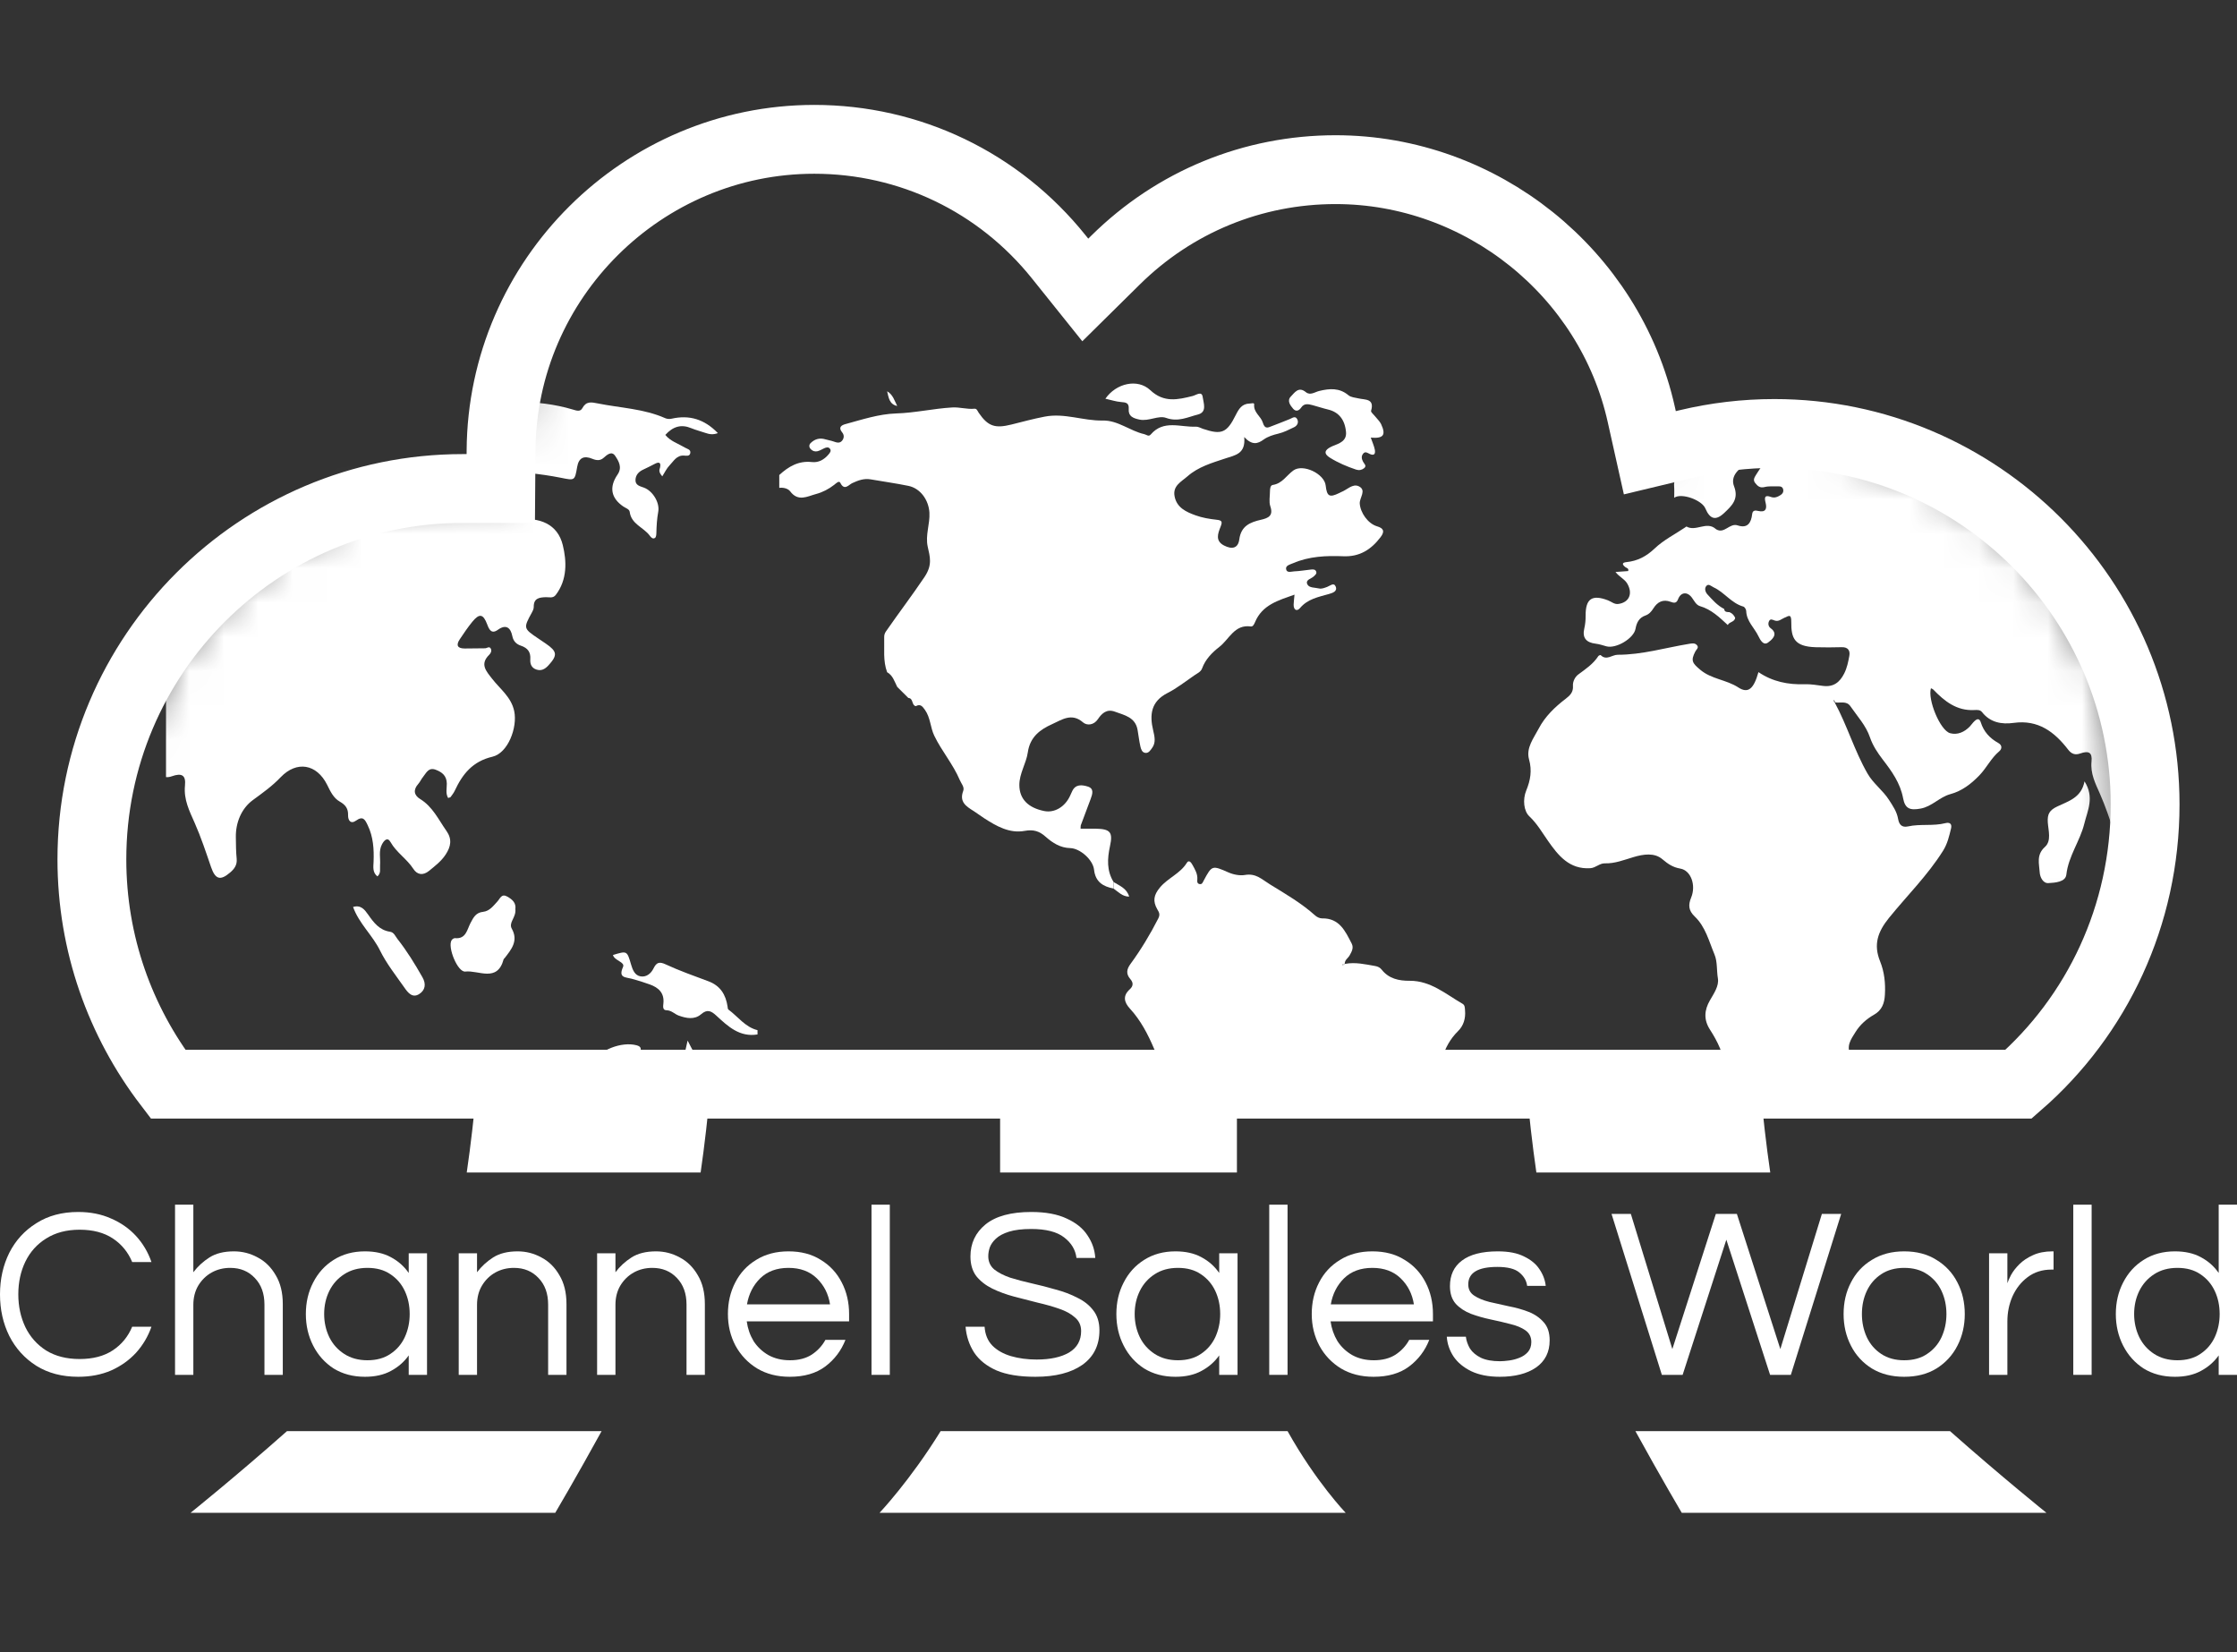
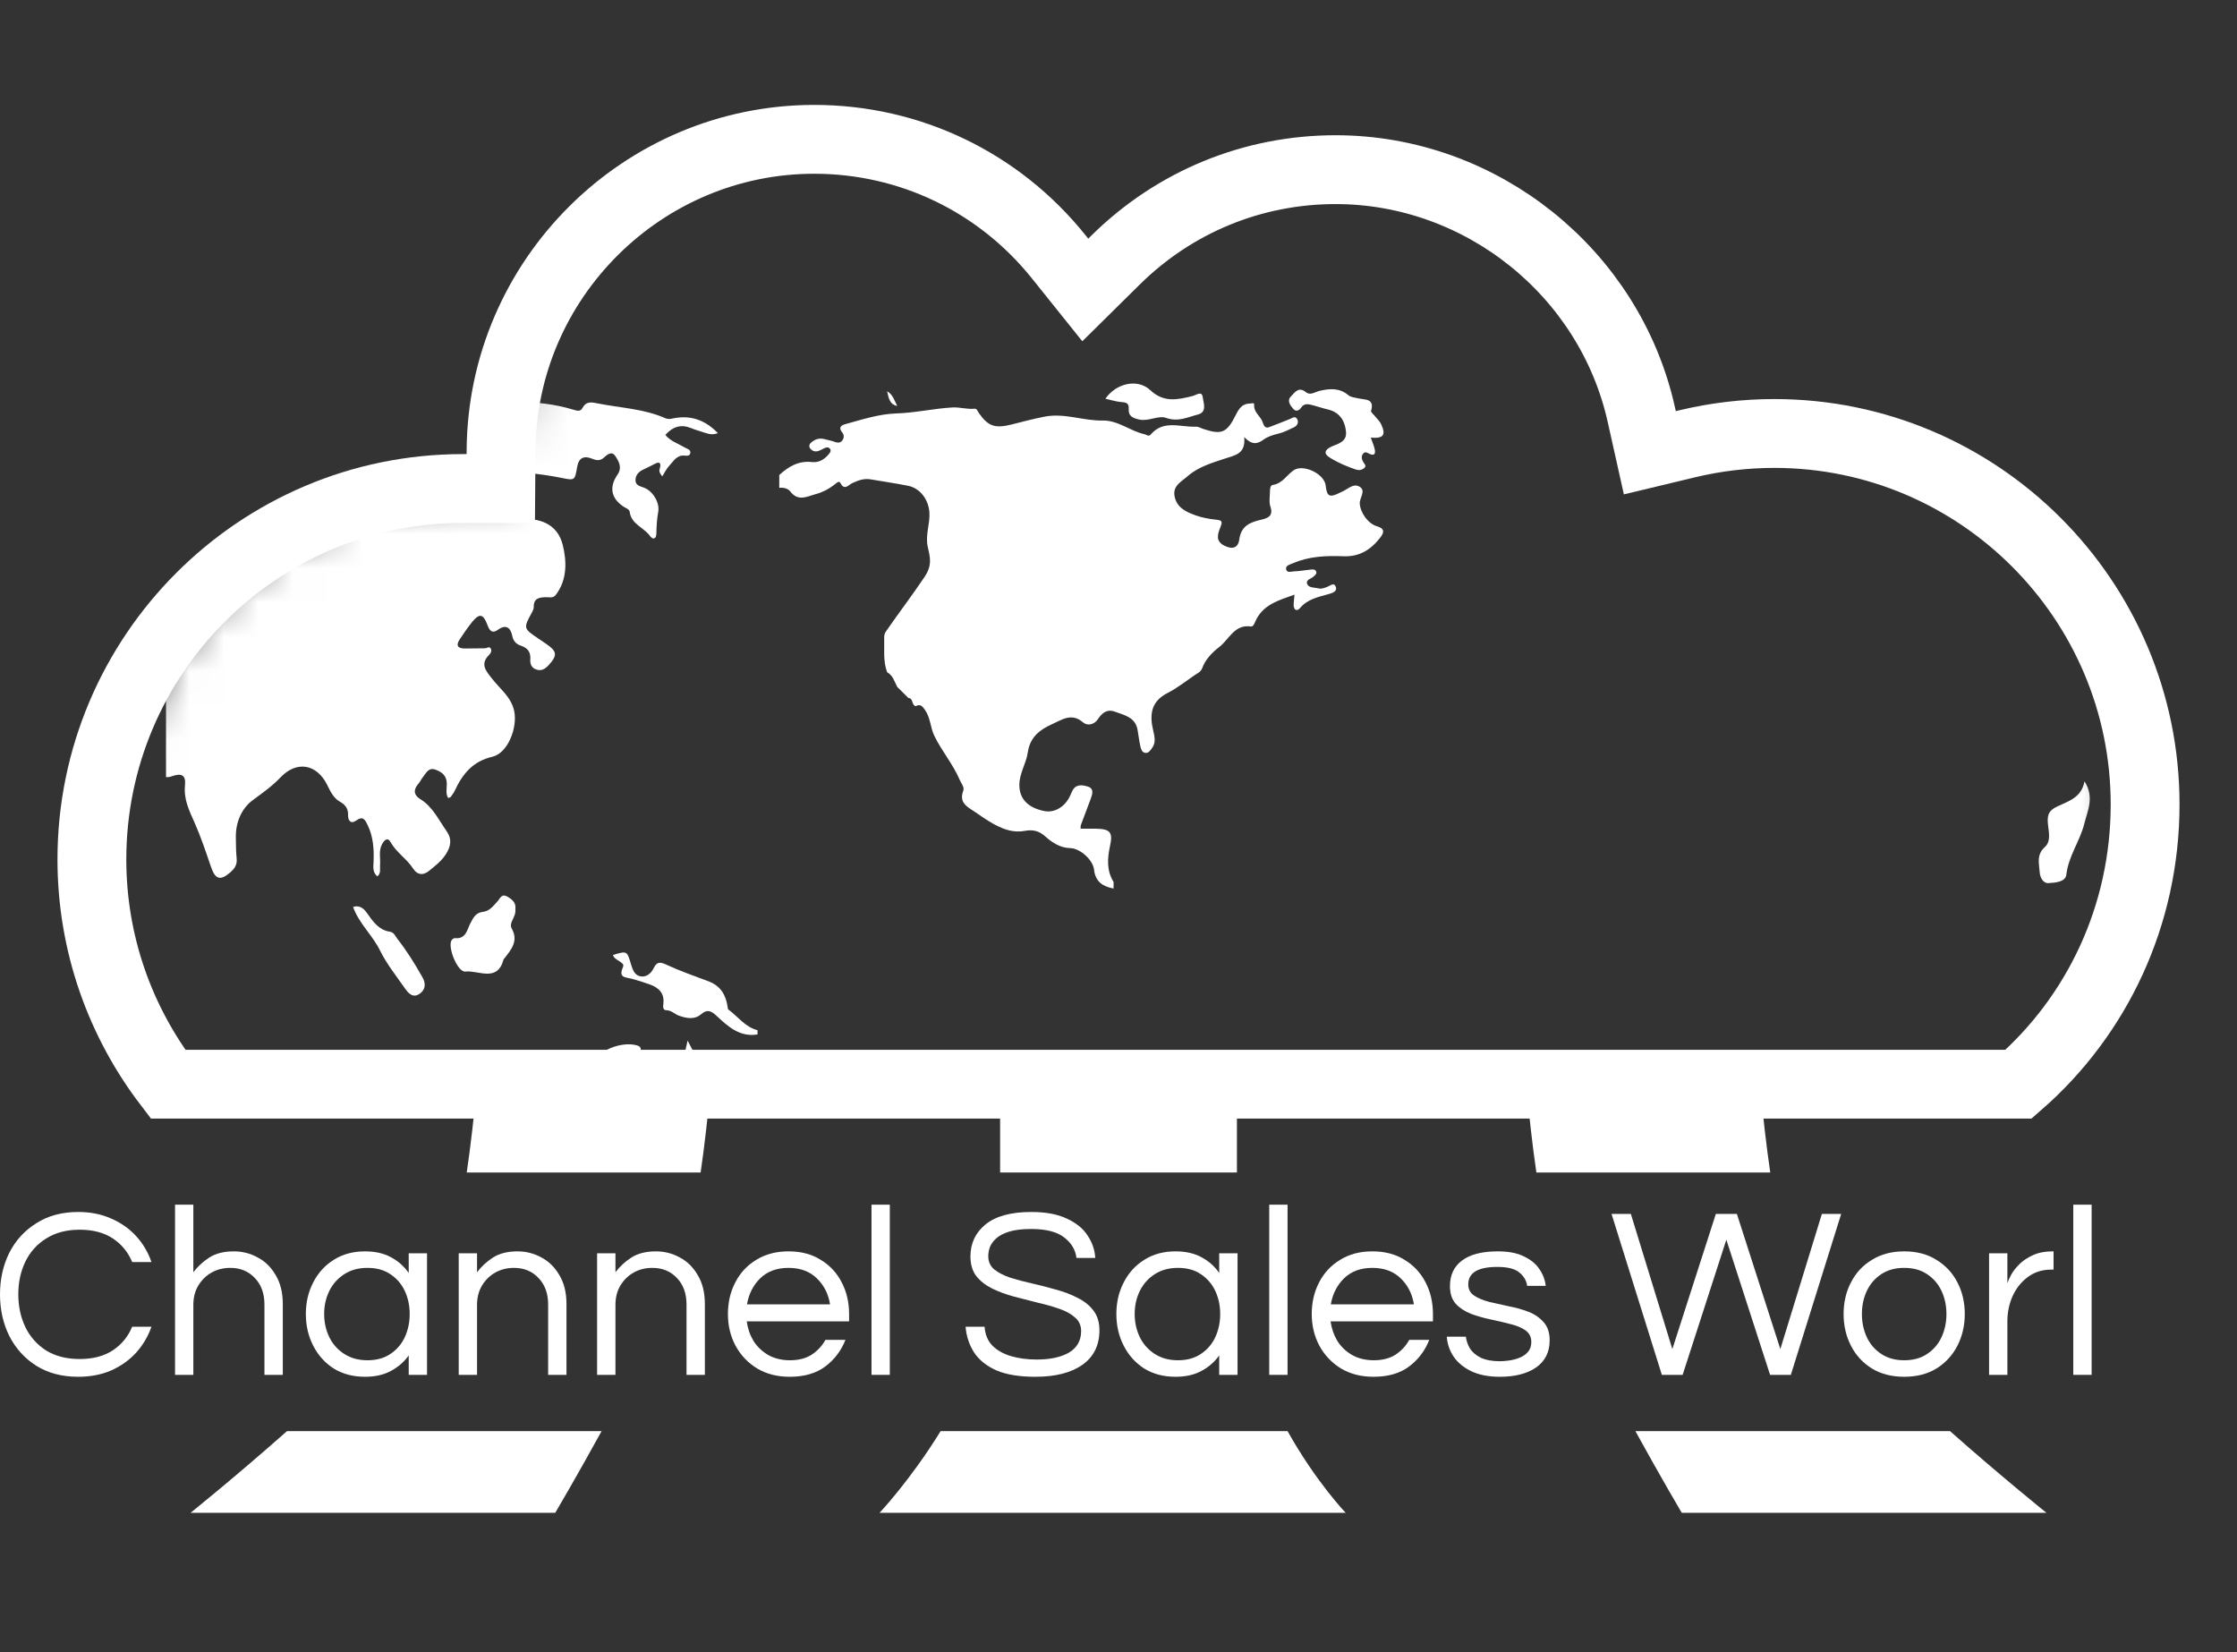
<svg xmlns="http://www.w3.org/2000/svg" width="65" height="48" viewBox="0 0 65 48" fill="none">
  <rect x="0" y="0" width="65" height="48" fill="#333333" stroke="none" />
  <g clip-path="url(#clip0_815_860)">
    <path d="M2.272 40C1.803 40 1.399 39.894 1.058 39.682C0.717 39.466 0.454 39.176 0.27 38.814C0.09 38.451 0 38.048 0 37.606C0 37.163 0.09 36.761 0.27 36.398C0.454 36.036 0.717 35.749 1.058 35.537C1.399 35.32 1.803 35.212 2.272 35.212C2.627 35.212 2.946 35.275 3.23 35.403C3.514 35.525 3.755 35.694 3.954 35.911C4.153 36.128 4.302 36.38 4.401 36.667H3.841C3.722 36.38 3.535 36.151 3.28 35.982C3.024 35.812 2.702 35.727 2.314 35.727C1.936 35.727 1.611 35.812 1.342 35.982C1.077 36.146 0.876 36.37 0.738 36.653C0.601 36.935 0.532 37.253 0.532 37.606C0.532 37.954 0.601 38.272 0.738 38.559C0.876 38.842 1.077 39.068 1.342 39.237C1.611 39.402 1.936 39.484 2.314 39.484C2.702 39.484 3.024 39.4 3.28 39.23C3.535 39.061 3.722 38.832 3.841 38.545H4.401C4.302 38.828 4.153 39.08 3.954 39.301C3.755 39.517 3.514 39.689 3.23 39.816C2.946 39.939 2.627 40 2.272 40Z" fill="white" />
    <path d="M5.086 39.944V35H5.618V36.963C5.746 36.794 5.902 36.65 6.087 36.532C6.272 36.415 6.508 36.356 6.797 36.356C7.043 36.356 7.273 36.415 7.486 36.532C7.703 36.645 7.878 36.817 8.011 37.048C8.148 37.274 8.217 37.554 8.217 37.888V39.944H7.684V37.903C7.684 37.582 7.592 37.326 7.407 37.133C7.223 36.935 6.984 36.836 6.69 36.836C6.492 36.836 6.312 36.881 6.151 36.97C5.99 37.06 5.86 37.187 5.76 37.352C5.666 37.512 5.618 37.698 5.618 37.91V39.944H5.086Z" fill="white" />
    <path d="M10.605 40C10.259 40 9.957 39.92 9.696 39.76C9.441 39.595 9.242 39.374 9.1 39.096C8.958 38.818 8.887 38.512 8.887 38.178C8.887 37.839 8.958 37.533 9.1 37.26C9.242 36.982 9.441 36.763 9.696 36.603C9.957 36.438 10.259 36.356 10.605 36.356C10.898 36.356 11.149 36.412 11.357 36.525C11.57 36.638 11.743 36.791 11.876 36.984V36.412H12.408V39.944H11.876V39.379C11.743 39.567 11.57 39.718 11.357 39.831C11.149 39.944 10.898 40 10.605 40ZM10.676 39.52C10.941 39.52 11.163 39.459 11.343 39.336C11.528 39.214 11.668 39.051 11.762 38.849C11.857 38.642 11.904 38.418 11.904 38.178C11.904 37.933 11.857 37.709 11.762 37.507C11.668 37.305 11.528 37.142 11.343 37.02C11.163 36.897 10.941 36.836 10.676 36.836C10.416 36.836 10.191 36.897 10.002 37.02C9.812 37.142 9.668 37.305 9.568 37.507C9.469 37.709 9.419 37.933 9.419 38.178C9.419 38.418 9.469 38.642 9.568 38.849C9.668 39.051 9.812 39.214 10.002 39.336C10.191 39.459 10.416 39.52 10.676 39.52Z" fill="white" />
    <path d="M13.329 39.944V36.412H13.861V36.963C13.989 36.794 14.146 36.65 14.33 36.532C14.515 36.415 14.751 36.356 15.04 36.356C15.286 36.356 15.516 36.415 15.729 36.532C15.946 36.645 16.121 36.817 16.254 37.048C16.391 37.274 16.46 37.554 16.46 37.888V39.944H15.927V37.903C15.927 37.582 15.835 37.326 15.65 37.133C15.466 36.935 15.227 36.836 14.934 36.836C14.735 36.836 14.555 36.881 14.394 36.97C14.233 37.06 14.103 37.187 14.004 37.352C13.909 37.512 13.861 37.698 13.861 37.91V39.944H13.329Z" fill="white" />
    <path d="M17.35 39.944V36.412H17.883V36.963C18.01 36.794 18.166 36.65 18.351 36.532C18.536 36.415 18.772 36.356 19.061 36.356C19.307 36.356 19.537 36.415 19.75 36.532C19.967 36.645 20.142 36.817 20.275 37.048C20.412 37.274 20.481 37.554 20.481 37.888V39.944H19.948V37.903C19.948 37.582 19.856 37.326 19.672 37.133C19.487 36.935 19.248 36.836 18.954 36.836C18.756 36.836 18.576 36.881 18.415 36.97C18.254 37.06 18.124 37.187 18.024 37.352C17.93 37.512 17.883 37.698 17.883 37.91V39.944H17.35Z" fill="white" />
    <path d="M22.947 40C22.587 40 22.273 39.92 22.003 39.76C21.733 39.595 21.523 39.374 21.371 39.096C21.224 38.818 21.151 38.512 21.151 38.178C21.151 37.839 21.222 37.533 21.364 37.26C21.506 36.982 21.709 36.763 21.974 36.603C22.239 36.438 22.552 36.356 22.912 36.356C23.276 36.356 23.588 36.438 23.849 36.603C24.114 36.763 24.317 36.982 24.459 37.26C24.601 37.533 24.672 37.839 24.672 38.178V38.39H21.698C21.726 38.597 21.792 38.788 21.896 38.962C22.005 39.131 22.15 39.268 22.329 39.371C22.509 39.47 22.718 39.52 22.954 39.52C23.205 39.52 23.416 39.466 23.586 39.357C23.756 39.244 23.889 39.101 23.984 38.927H24.566C24.443 39.242 24.246 39.501 23.977 39.703C23.711 39.901 23.368 40 22.947 40ZM21.705 37.895H24.118C24.071 37.594 23.943 37.342 23.735 37.14C23.527 36.937 23.252 36.836 22.912 36.836C22.571 36.836 22.296 36.937 22.088 37.14C21.885 37.342 21.757 37.594 21.705 37.895Z" fill="white" />
    <path d="M25.323 39.944V35H25.855V39.944H25.323Z" fill="white" />
    <path d="M30.086 40C29.622 40 29.246 39.939 28.957 39.816C28.669 39.689 28.451 39.515 28.304 39.294C28.162 39.072 28.079 38.823 28.056 38.545H28.609C28.624 38.771 28.699 38.955 28.837 39.096C28.974 39.233 29.154 39.334 29.376 39.4C29.603 39.466 29.852 39.499 30.122 39.499C30.519 39.499 30.834 39.43 31.066 39.294C31.298 39.153 31.414 38.945 31.414 38.672C31.414 38.508 31.354 38.376 31.236 38.277C31.122 38.173 30.969 38.089 30.775 38.023C30.585 37.957 30.377 37.898 30.15 37.846C29.923 37.789 29.693 37.731 29.461 37.669C29.234 37.608 29.023 37.531 28.829 37.436C28.64 37.342 28.486 37.222 28.368 37.076C28.255 36.926 28.198 36.735 28.198 36.504C28.198 36.123 28.344 35.812 28.638 35.572C28.936 35.332 29.378 35.212 29.965 35.212C30.382 35.212 30.725 35.275 30.995 35.403C31.265 35.525 31.466 35.687 31.598 35.89C31.735 36.092 31.811 36.311 31.825 36.547H31.279C31.25 36.311 31.132 36.114 30.924 35.953C30.715 35.789 30.396 35.706 29.965 35.706C29.7 35.706 29.485 35.732 29.319 35.784C29.154 35.836 29.026 35.904 28.936 35.989C28.851 36.069 28.792 36.154 28.759 36.243C28.73 36.332 28.716 36.417 28.716 36.497C28.716 36.653 28.773 36.78 28.886 36.879C29.005 36.973 29.158 37.053 29.348 37.119C29.542 37.18 29.755 37.236 29.987 37.288C30.219 37.34 30.448 37.399 30.675 37.465C30.907 37.526 31.118 37.606 31.307 37.705C31.501 37.799 31.655 37.921 31.768 38.072C31.887 38.223 31.946 38.416 31.946 38.651C31.946 39.084 31.78 39.419 31.449 39.654C31.118 39.885 30.663 40 30.086 40Z" fill="white" />
    <path d="M34.156 40C33.81 40 33.507 39.92 33.247 39.76C32.991 39.595 32.792 39.374 32.651 39.096C32.508 38.818 32.438 38.512 32.438 38.178C32.438 37.839 32.508 37.533 32.651 37.26C32.792 36.982 32.991 36.763 33.247 36.603C33.507 36.438 33.81 36.356 34.156 36.356C34.449 36.356 34.7 36.412 34.908 36.525C35.121 36.638 35.294 36.791 35.426 36.984V36.412H35.959V39.944H35.426V39.379C35.294 39.567 35.121 39.718 34.908 39.831C34.7 39.944 34.449 40 34.156 40ZM34.227 39.52C34.492 39.52 34.714 39.459 34.894 39.336C35.078 39.214 35.218 39.051 35.313 38.849C35.407 38.642 35.455 38.418 35.455 38.178C35.455 37.933 35.407 37.709 35.313 37.507C35.218 37.305 35.078 37.142 34.894 37.02C34.714 36.897 34.492 36.836 34.227 36.836C33.966 36.836 33.741 36.897 33.552 37.02C33.363 37.142 33.218 37.305 33.119 37.507C33.02 37.709 32.97 37.933 32.97 38.178C32.97 38.418 33.02 38.642 33.119 38.849C33.218 39.051 33.363 39.214 33.552 39.336C33.741 39.459 33.966 39.52 34.227 39.52Z" fill="white" />
    <path d="M36.88 39.944V35H37.412V39.944H36.88Z" fill="white" />
    <path d="M39.911 40C39.552 40 39.237 39.92 38.967 39.76C38.698 39.595 38.487 39.374 38.336 39.096C38.189 38.818 38.115 38.512 38.115 38.178C38.115 37.839 38.186 37.533 38.328 37.26C38.47 36.982 38.674 36.763 38.939 36.603C39.204 36.438 39.516 36.356 39.876 36.356C40.24 36.356 40.553 36.438 40.813 36.603C41.078 36.763 41.282 36.982 41.424 37.26C41.566 37.533 41.637 37.839 41.637 38.178V38.39H38.662C38.691 38.597 38.757 38.788 38.861 38.962C38.97 39.131 39.114 39.268 39.294 39.371C39.474 39.47 39.682 39.52 39.919 39.52C40.169 39.52 40.38 39.466 40.55 39.357C40.721 39.244 40.853 39.101 40.948 38.927H41.53C41.407 39.242 41.211 39.501 40.941 39.703C40.676 39.901 40.333 40 39.911 40ZM38.669 37.895H41.083C41.036 37.594 40.908 37.342 40.7 37.14C40.491 36.937 40.217 36.836 39.876 36.836C39.535 36.836 39.261 36.937 39.053 37.14C38.849 37.342 38.721 37.594 38.669 37.895Z" fill="white" />
    <path d="M43.579 40C43.253 40 42.976 39.946 42.749 39.838C42.526 39.729 42.356 39.588 42.237 39.414C42.119 39.235 42.053 39.042 42.039 38.835H42.593C42.607 38.952 42.647 39.068 42.713 39.181C42.784 39.289 42.891 39.379 43.033 39.449C43.175 39.515 43.359 39.548 43.586 39.548C43.657 39.548 43.745 39.541 43.849 39.527C43.953 39.513 44.053 39.487 44.147 39.449C44.247 39.411 44.329 39.355 44.396 39.28C44.462 39.204 44.495 39.108 44.495 38.99C44.495 38.844 44.438 38.731 44.325 38.651C44.211 38.571 44.064 38.51 43.885 38.468C43.705 38.42 43.513 38.376 43.309 38.333C43.111 38.291 42.921 38.237 42.742 38.171C42.562 38.1 42.415 38.004 42.301 37.881C42.188 37.754 42.131 37.582 42.131 37.366C42.131 37.046 42.247 36.798 42.479 36.624C42.715 36.445 43.063 36.356 43.522 36.356C43.835 36.356 44.088 36.405 44.282 36.504C44.481 36.598 44.63 36.721 44.729 36.871C44.833 37.022 44.895 37.185 44.914 37.359H44.374C44.355 37.208 44.28 37.079 44.147 36.97C44.019 36.862 43.806 36.808 43.508 36.808C42.945 36.808 42.663 36.977 42.663 37.316C42.663 37.458 42.72 37.566 42.834 37.641C42.947 37.717 43.094 37.778 43.274 37.825C43.454 37.867 43.643 37.91 43.842 37.952C44.045 37.99 44.237 38.044 44.417 38.114C44.597 38.185 44.743 38.286 44.857 38.418C44.971 38.545 45.028 38.719 45.028 38.941C45.028 39.284 44.895 39.548 44.63 39.732C44.37 39.91 44.019 40 43.579 40Z" fill="white" />
    <path d="M48.288 39.944L46.826 35.268H47.387L48.593 39.195L49.857 35.268H50.468L51.731 39.195L52.938 35.268H53.499L52.036 39.944H51.433L50.162 36.017L48.892 39.944H48.288Z" fill="white" />
    <path d="M55.329 40C54.969 40 54.657 39.92 54.392 39.76C54.127 39.595 53.923 39.374 53.782 39.096C53.639 38.818 53.569 38.512 53.569 38.178C53.569 37.839 53.639 37.533 53.782 37.26C53.923 36.982 54.127 36.763 54.392 36.603C54.657 36.438 54.969 36.356 55.329 36.356C55.694 36.356 56.006 36.438 56.266 36.603C56.531 36.763 56.735 36.982 56.877 37.26C57.019 37.533 57.09 37.839 57.09 38.178C57.09 38.512 57.019 38.818 56.877 39.096C56.735 39.374 56.531 39.595 56.266 39.76C56.006 39.92 55.694 40 55.329 40ZM55.329 39.52C55.594 39.52 55.817 39.459 55.996 39.336C56.181 39.214 56.321 39.051 56.415 38.849C56.51 38.642 56.557 38.418 56.557 38.178C56.557 37.933 56.51 37.709 56.415 37.507C56.321 37.305 56.181 37.142 55.996 37.02C55.817 36.897 55.594 36.836 55.329 36.836C55.069 36.836 54.846 36.897 54.662 37.02C54.477 37.142 54.338 37.305 54.243 37.507C54.148 37.709 54.101 37.933 54.101 38.178C54.101 38.418 54.148 38.642 54.243 38.849C54.338 39.051 54.477 39.214 54.662 39.336C54.846 39.459 55.069 39.52 55.329 39.52Z" fill="white" />
    <path d="M57.796 39.944V36.412H58.328V37.281C58.347 37.22 58.383 37.14 58.435 37.041C58.492 36.937 58.572 36.834 58.676 36.73C58.78 36.627 58.91 36.539 59.066 36.469C59.227 36.394 59.417 36.356 59.634 36.356H59.67V36.886H59.606C59.341 36.886 59.111 36.959 58.917 37.105C58.728 37.246 58.581 37.432 58.477 37.662C58.378 37.888 58.328 38.131 58.328 38.39V39.944H57.796Z" fill="white" />
    <path d="M60.243 39.944V35H60.776V39.944H60.243Z" fill="white" />
-     <path d="M63.197 40C62.851 40 62.548 39.92 62.288 39.76C62.033 39.595 61.834 39.374 61.692 39.096C61.55 38.818 61.479 38.512 61.479 38.178C61.479 37.839 61.55 37.533 61.692 37.26C61.834 36.982 62.033 36.763 62.288 36.603C62.548 36.438 62.851 36.356 63.197 36.356C63.49 36.356 63.741 36.412 63.949 36.525C64.162 36.638 64.335 36.791 64.468 36.984V35H65V39.944H64.468V39.379C64.335 39.567 64.162 39.718 63.949 39.831C63.741 39.944 63.49 40 63.197 40ZM63.268 39.52C63.533 39.52 63.755 39.459 63.935 39.336C64.12 39.214 64.259 39.051 64.354 38.849C64.449 38.642 64.496 38.418 64.496 38.178C64.496 37.933 64.449 37.709 64.354 37.507C64.259 37.305 64.12 37.142 63.935 37.02C63.755 36.897 63.533 36.836 63.268 36.836C63.008 36.836 62.783 36.897 62.593 37.02C62.404 37.142 62.26 37.305 62.16 37.507C62.061 37.709 62.011 37.933 62.011 38.178C62.011 38.418 62.061 38.642 62.16 38.849C62.26 39.051 62.404 39.214 62.593 39.336C62.783 39.459 63.008 39.52 63.268 39.52Z" fill="white" />
    <path d="M8.338 41.58C6.822 42.922 5.537 43.952 5.537 43.952H16.134C16.134 43.952 16.745 42.918 17.48 41.58" fill="white" />
    <path d="M47.52 41.58C48.255 42.918 48.866 43.952 48.866 43.952H59.463C59.463 43.952 58.179 42.922 56.662 41.58" fill="white" />
    <path d="M27.331 41.58C26.447 43.013 25.557 43.952 25.557 43.952H39.101C39.101 43.952 38.238 43.054 37.413 41.58" fill="white" />
    <path fill-rule="evenodd" clip-rule="evenodd" d="M32.463 17.773C32.513 17.782 32.55 17.804 32.533 17.86C32.531 17.869 32.488 17.866 32.463 17.869" fill="white" />
    <path d="M14.551 14.193H13.444C7.503 14.193 2.67 19.026 2.67 24.968C2.67 27.422 3.496 29.685 4.882 31.499H58.653C60.936 29.512 62.33 26.593 62.33 23.371C62.33 17.429 57.498 12.594 51.557 12.594C50.708 12.594 49.861 12.694 49.04 12.89L47.939 13.154L47.692 12.048C46.776 7.923 43.04 4.929 38.809 4.929C36.4 4.929 34.129 5.862 32.414 7.556L31.535 8.424L30.762 7.46C29.023 5.292 26.434 4.048 23.659 4.048C18.677 4.048 14.593 8.102 14.559 13.086L14.551 14.193Z" stroke="white" stroke-width="2" stroke-miterlimit="10" />
    <mask id="mask0_815_860" style="mask-type:luminance" maskUnits="userSpaceOnUse" x="3" y="4" width="59" height="28">
      <path d="M14.99 13.192L14.982 14.274H13.901C8.095 14.274 3.372 18.998 3.372 24.805C3.372 27.203 4.179 29.415 5.533 31.188H58.084C60.315 29.245 61.677 26.392 61.677 23.243C61.677 17.436 56.954 12.712 51.149 12.712C50.319 12.712 49.491 12.809 48.689 13.001L47.612 13.259L47.372 12.178C46.477 8.147 42.825 5.221 38.69 5.221C36.336 5.221 34.116 6.132 32.44 7.787L31.581 8.636L30.826 7.694C29.126 5.575 26.596 4.359 23.884 4.359C19.015 4.359 15.024 8.321 14.99 13.192Z" fill="white" />
    </mask>
    <g mask="url(#mask0_815_860)">
      <path fill-rule="evenodd" clip-rule="evenodd" d="M26.394 20.278C26.287 20.17 26.178 20.063 26.07 19.956C25.991 19.801 25.945 19.624 25.777 19.53C25.654 19.2 25.702 18.855 25.692 18.515C25.69 18.453 25.706 18.397 25.745 18.342C26.112 17.812 26.503 17.299 26.863 16.764C27.1 16.411 27.021 16.177 26.956 15.881C26.883 15.544 27.025 15.226 27.006 14.894C26.985 14.531 26.748 14.189 26.395 14.116C26.032 14.041 25.663 13.991 25.298 13.927C25.103 13.893 24.936 13.957 24.762 14.037C24.662 14.083 24.535 14.27 24.416 14.026C24.379 13.952 24.287 14.049 24.236 14.088C24.078 14.21 23.905 14.301 23.714 14.352C23.456 14.422 23.192 14.585 22.959 14.274C22.901 14.196 22.765 14.157 22.643 14.174V13.801C22.91 13.555 23.203 13.382 23.587 13.424C23.789 13.447 23.947 13.353 24.075 13.203C24.117 13.154 24.161 13.099 24.116 13.038C24.072 12.979 24.005 12.997 23.946 13.025C23.816 13.087 23.687 13.184 23.552 13.042C23.504 12.991 23.505 12.921 23.554 12.873C23.674 12.755 23.817 12.714 23.982 12.764C24.061 12.788 24.145 12.799 24.222 12.827C24.315 12.86 24.405 12.889 24.475 12.795C24.531 12.72 24.529 12.633 24.471 12.563C24.355 12.421 24.439 12.356 24.564 12.322C25.049 12.19 25.534 12.029 26.036 12.012C26.586 11.996 27.12 11.87 27.668 11.838C27.889 11.825 28.097 11.896 28.314 11.875C28.386 11.868 28.403 11.941 28.438 11.993C28.709 12.387 28.911 12.453 29.389 12.334C29.709 12.254 30.026 12.168 30.352 12.105C30.933 11.992 31.475 12.229 32.042 12.218C32.484 12.208 32.833 12.521 33.25 12.614C33.318 12.629 33.374 12.697 33.438 12.622C33.812 12.187 34.302 12.417 34.747 12.396C34.815 12.392 34.885 12.435 34.954 12.459C35.495 12.64 35.648 12.58 35.909 12.054C35.998 11.876 36.089 11.729 36.313 11.724C36.362 11.723 36.449 11.694 36.442 11.749C36.419 11.984 36.638 12.095 36.691 12.272C36.752 12.474 36.833 12.429 36.956 12.38C37.129 12.312 37.303 12.247 37.475 12.176C37.551 12.145 37.635 12.073 37.691 12.175C37.742 12.267 37.7 12.364 37.604 12.411C37.456 12.482 37.305 12.561 37.147 12.598C36.993 12.635 36.842 12.681 36.718 12.77C36.541 12.9 36.381 12.94 36.153 12.698C36.2 13.19 35.894 13.223 35.593 13.323C35.215 13.449 34.819 13.562 34.505 13.838C34.323 13.998 34.07 14.114 34.13 14.421C34.194 14.753 34.47 14.875 34.742 14.973C34.935 15.043 35.144 15.078 35.347 15.1C35.521 15.117 35.52 15.168 35.462 15.313C35.389 15.501 35.305 15.714 35.567 15.849C35.805 15.971 35.976 15.927 36.01 15.67C36.062 15.278 36.326 15.173 36.639 15.101C36.853 15.052 37.006 14.986 36.911 14.708C36.867 14.577 36.901 14.42 36.901 14.275C36.902 14.2 36.91 14.1 36.984 14.089C37.259 14.048 37.383 13.811 37.58 13.669C37.858 13.466 38.482 13.763 38.52 14.105C38.556 14.423 38.628 14.463 38.913 14.325C38.932 14.315 38.95 14.305 38.969 14.297C39.14 14.233 39.303 14.041 39.482 14.128C39.717 14.242 39.5 14.458 39.51 14.629C39.527 14.894 39.746 15.213 40.015 15.292C40.198 15.346 40.246 15.434 40.115 15.606C39.841 15.967 39.507 16.18 39.035 16.161C38.537 16.141 38.039 16.161 37.57 16.364C37.486 16.4 37.356 16.427 37.369 16.529C37.385 16.657 37.522 16.604 37.603 16.6C37.768 16.594 37.93 16.563 38.095 16.547C38.155 16.542 38.227 16.537 38.247 16.616C38.262 16.674 38.215 16.704 38.178 16.742C38.106 16.817 37.921 16.839 37.988 16.978C38.04 17.084 38.206 17.067 38.323 17.096C38.406 17.115 38.484 17.08 38.564 17.051C38.643 17.022 38.754 16.916 38.807 17.033C38.876 17.183 38.715 17.228 38.617 17.257C38.311 17.345 37.999 17.399 37.773 17.667C37.676 17.78 37.584 17.712 37.589 17.562C37.592 17.481 37.603 17.402 37.614 17.276C37.143 17.445 36.678 17.57 36.467 18.076C36.44 18.138 36.407 18.209 36.346 18.201C35.869 18.133 35.717 18.573 35.431 18.794C35.224 18.955 35.026 19.152 34.93 19.417C34.893 19.521 34.787 19.564 34.703 19.622C34.447 19.797 34.2 19.994 33.925 20.134C33.441 20.38 33.398 20.766 33.509 21.228C33.549 21.398 33.592 21.576 33.474 21.734C33.427 21.798 33.377 21.884 33.282 21.874C33.183 21.864 33.156 21.767 33.137 21.691C33.1 21.531 33.083 21.367 33.054 21.204C32.989 20.838 32.675 20.779 32.397 20.677C32.162 20.59 32.017 20.721 31.903 20.892C31.783 21.073 31.582 21.085 31.47 20.988C31.138 20.698 30.849 20.915 30.573 21.038C30.223 21.194 29.929 21.41 29.865 21.858C29.82 22.178 29.617 22.472 29.619 22.81C29.621 23.216 29.877 23.471 30.346 23.564C30.637 23.621 30.936 23.448 31.086 23.135C31.109 23.088 31.131 23.041 31.151 22.994C31.248 22.774 31.441 22.801 31.605 22.851C31.801 22.91 31.741 23.075 31.69 23.215C31.597 23.467 31.5 23.718 31.407 23.971C31.397 23.997 31.402 24.03 31.398 24.076C31.547 24.076 31.692 24.074 31.835 24.076C32.26 24.084 32.342 24.175 32.253 24.582C32.174 24.945 32.154 25.295 32.358 25.627C32.358 25.69 32.357 25.753 32.356 25.815C32.049 25.756 31.828 25.62 31.79 25.269C31.757 24.976 31.381 24.647 31.097 24.64C30.81 24.633 30.586 24.49 30.383 24.31C30.204 24.149 30.029 24.092 29.773 24.14C29.334 24.22 28.956 24.004 28.598 23.773C28.494 23.706 28.396 23.63 28.292 23.564C28.075 23.428 27.867 23.298 27.988 22.979C28.031 22.867 27.931 22.766 27.888 22.662C27.694 22.203 27.363 21.823 27.147 21.375C27.031 21.133 27.038 20.852 26.876 20.624C26.8 20.517 26.743 20.444 26.61 20.516C26.482 20.488 26.544 20.286 26.394 20.278Z" fill="white" />
      <path fill-rule="evenodd" clip-rule="evenodd" d="M22.011 30.054C21.492 30.14 21.153 29.82 20.818 29.511C20.666 29.37 20.552 29.311 20.37 29.468C20.176 29.635 19.936 29.583 19.724 29.507C19.603 29.465 19.515 29.353 19.364 29.351C19.248 29.35 19.268 29.231 19.276 29.154C19.308 28.851 19.138 28.694 18.883 28.602C18.708 28.539 18.531 28.483 18.352 28.435C18.174 28.387 17.96 28.415 18.103 28.094C18.169 27.947 17.856 27.914 17.81 27.746C18.225 27.62 18.219 27.622 18.338 28.026C18.381 28.171 18.443 28.341 18.616 28.367C18.783 28.394 18.916 28.283 18.988 28.138C19.075 27.961 19.155 27.93 19.349 28.021C19.75 28.207 20.169 28.354 20.584 28.509C20.931 28.638 21.09 28.899 21.141 29.246C21.145 29.276 21.146 29.318 21.165 29.331C21.443 29.535 21.651 29.841 22.011 29.93" fill="white" />
-       <path fill-rule="evenodd" clip-rule="evenodd" d="M39.083 28.004C39.38 27.947 39.669 28.016 39.959 28.066C40.036 28.08 40.1 28.111 40.145 28.169C40.355 28.436 40.646 28.497 40.962 28.495C41.571 28.492 42.009 28.882 42.495 29.162C42.569 29.204 42.563 29.282 42.569 29.355C42.59 29.586 42.527 29.8 42.367 29.956C41.904 30.413 41.816 31.002 41.764 31.602C41.721 32.08 41.612 32.536 41.414 32.972C41.321 33.178 41.114 33.217 40.937 33.284C40.715 33.37 40.481 33.419 40.253 33.488C40.054 33.547 39.945 33.667 40.036 33.883C40.084 33.999 40.087 34.11 40.019 34.209C39.72 34.64 39.685 35.193 39.32 35.607C39.017 35.95 38.981 36.018 38.532 35.855C38.473 35.834 38.402 35.746 38.345 35.839C38.3 35.911 38.359 35.977 38.413 36.028C38.458 36.07 38.509 36.106 38.554 36.148C38.651 36.236 38.931 36.235 38.765 36.458C38.62 36.653 38.547 36.997 38.201 36.92C37.942 36.862 37.878 36.95 37.9 37.178C37.925 37.432 37.831 37.535 37.577 37.432C37.526 37.412 37.473 37.396 37.434 37.443C37.388 37.499 37.402 37.568 37.45 37.612C37.731 37.874 37.675 38.126 37.464 38.406C37.37 38.529 37.319 38.657 37.586 38.73C37.809 38.792 37.766 39.071 37.709 39.253C37.634 39.493 37.449 39.69 37.602 39.982C37.672 40.115 37.478 40.087 37.415 40.074C37.102 40.006 36.832 39.844 36.645 39.587C36.475 39.352 36.338 39.095 36.195 38.843C36.162 38.784 36.13 38.681 36.158 38.639C36.474 38.174 36.158 37.812 35.931 37.481C35.749 37.214 35.68 36.938 35.669 36.647C35.621 35.46 35.436 34.281 35.467 33.089C35.47 32.913 35.464 32.741 35.512 32.565C35.59 32.286 35.376 32.102 35.191 32.005C34.494 31.64 33.855 31.226 33.534 30.47C33.354 30.047 33.146 29.646 32.834 29.306C32.662 29.12 32.618 28.933 32.826 28.744C32.931 28.65 32.936 28.552 32.845 28.447C32.716 28.298 32.731 28.165 32.849 28.005C33.154 27.588 33.42 27.147 33.655 26.686C33.717 26.564 33.679 26.507 33.625 26.414C33.497 26.188 33.515 26.009 33.707 25.781C33.94 25.505 34.294 25.38 34.486 25.067C34.546 24.969 34.613 25.062 34.646 25.122C34.721 25.258 34.805 25.39 34.79 25.558C34.785 25.606 34.783 25.669 34.85 25.684C34.931 25.703 34.946 25.637 34.977 25.581C35.214 25.142 35.218 25.136 35.691 25.345C35.849 25.415 36.035 25.445 36.172 25.421C36.497 25.365 36.661 25.547 36.906 25.697C37.361 25.977 37.818 26.241 38.217 26.6C38.268 26.645 38.348 26.683 38.414 26.682C38.92 26.672 39.088 27.051 39.275 27.412C39.342 27.542 39.274 27.652 39.214 27.76C39.169 27.839 39.074 27.888 39.075 27.995C39.05 28.005 39.024 28.014 38.998 28.024C39.004 28.031 39.014 28.046 39.016 28.044C39.039 28.032 39.061 28.018 39.083 28.004Z" fill="white" />
      <path fill-rule="evenodd" clip-rule="evenodd" d="M17.902 35.222C17.825 35.251 17.746 35.274 17.672 35.308C17.474 35.396 17.302 35.659 17.161 35.187C17.062 34.852 16.636 34.806 16.292 34.865C15.821 34.946 15.38 35.141 14.924 35.284C14.466 35.427 13.985 35.505 13.51 35.591C13.387 35.613 13.265 35.596 13.371 35.377C13.479 35.151 13.527 34.872 13.464 34.621C13.365 34.222 13.449 33.841 13.501 33.454C13.508 33.403 13.53 33.354 13.537 33.303C13.601 32.787 13.825 32.507 14.337 32.381C14.622 32.312 14.882 32.187 15.149 32.078C15.336 32.002 15.479 31.876 15.551 31.673C15.587 31.569 15.599 31.373 15.813 31.515C15.892 31.567 15.89 31.456 15.924 31.413C16.061 31.235 16.195 31.053 16.351 30.892C16.473 30.768 16.614 30.744 16.747 30.913C16.962 31.187 17.002 31.181 17.183 30.888C17.419 30.503 18.063 30.253 18.498 30.369C18.643 30.408 18.634 30.479 18.591 30.6C18.445 31.014 18.676 31.447 19.105 31.546C19.306 31.593 19.501 31.563 19.6 31.334C19.674 31.163 19.77 31.001 19.832 30.826C19.893 30.652 19.923 30.467 19.98 30.232C20.239 30.76 20.595 31.201 20.482 31.797C20.471 31.856 20.477 31.908 20.531 31.926C20.802 32.017 20.831 32.266 20.925 32.482C20.996 32.646 21.073 32.827 21.285 32.878C21.394 32.906 21.435 32.984 21.459 33.103C21.602 33.792 21.467 34.405 21.01 34.949C20.479 35.584 19.925 36.188 19.13 36.505C19.003 36.556 18.903 36.617 18.762 36.51C18.656 36.43 18.506 36.455 18.37 36.483C18.164 36.527 17.98 36.407 17.981 36.239C17.982 35.896 17.747 35.573 17.902 35.222C17.909 35.22 17.918 35.22 17.923 35.215C17.927 35.212 17.926 35.204 17.927 35.198C17.919 35.206 17.91 35.215 17.902 35.222Z" fill="white" />
      <path fill-rule="evenodd" clip-rule="evenodd" d="M39.83 12.714C39.877 12.848 39.925 12.953 39.947 13.061C39.968 13.167 39.944 13.256 39.798 13.188C39.736 13.159 39.668 13.101 39.605 13.185C39.547 13.261 39.567 13.34 39.608 13.417C39.639 13.476 39.722 13.533 39.636 13.603C39.57 13.656 39.49 13.672 39.402 13.643C39.138 13.554 38.881 13.446 38.644 13.298C38.457 13.182 38.487 13.076 38.667 12.986C38.686 12.976 38.704 12.966 38.724 12.959C38.917 12.884 39.134 12.813 39.111 12.553C39.078 12.182 38.89 11.969 38.589 11.898C38.438 11.862 38.292 11.812 38.142 11.772C38.021 11.741 37.899 11.707 37.809 11.84C37.747 11.931 37.659 11.97 37.577 11.878C37.488 11.777 37.391 11.639 37.507 11.521C37.615 11.412 37.73 11.217 37.944 11.393C38.071 11.497 38.206 11.39 38.328 11.36C38.632 11.285 38.917 11.263 39.179 11.481C39.259 11.547 39.369 11.549 39.47 11.574C39.655 11.62 39.948 11.569 39.839 11.935C39.827 11.975 39.918 12.046 39.961 12.102C40.018 12.175 40.091 12.24 40.13 12.321C40.278 12.638 40.2 12.747 39.83 12.714Z" fill="white" />
      <path fill-rule="evenodd" clip-rule="evenodd" d="M14.975 26.415C14.989 26.534 14.936 26.636 14.887 26.738C14.849 26.816 14.826 26.901 14.869 26.977C15.072 27.337 14.856 27.588 14.656 27.845C14.649 27.853 14.636 27.858 14.635 27.867C14.452 28.555 13.907 28.182 13.52 28.227C13.299 28.253 12.997 27.516 13.122 27.316C13.141 27.286 13.188 27.254 13.219 27.256C13.545 27.289 13.572 27.002 13.672 26.815C13.759 26.651 13.827 26.514 14.04 26.491C14.225 26.471 14.337 26.316 14.456 26.187C14.533 26.104 14.572 25.951 14.744 26.051C14.889 26.135 14.999 26.229 14.975 26.415Z" fill="white" />
      <path fill-rule="evenodd" clip-rule="evenodd" d="M60.569 22.701C60.864 23.163 60.657 23.551 60.564 23.929C60.438 24.437 60.103 24.869 60.041 25.413C60.016 25.627 59.714 25.646 59.519 25.657C59.359 25.666 59.275 25.475 59.268 25.35C59.253 25.099 59.162 24.837 59.419 24.606C59.614 24.431 59.518 24.13 59.502 23.89C59.487 23.646 59.554 23.537 59.781 23.429C60.095 23.278 60.481 23.178 60.569 22.701Z" fill="white" />
      <path fill-rule="evenodd" clip-rule="evenodd" d="M32.119 11.584C32.431 11.133 33.056 10.99 33.423 11.335C33.819 11.707 34.223 11.613 34.655 11.505C34.761 11.478 34.923 11.347 34.947 11.538C34.967 11.702 35.083 11.973 34.808 12.043C34.511 12.118 34.233 12.268 33.882 12.141C33.66 12.06 33.38 12.248 33.107 12.19C32.921 12.15 32.782 12.093 32.797 11.884C32.81 11.7 32.712 11.691 32.571 11.68C32.423 11.668 32.277 11.618 32.119 11.584Z" fill="white" />
      <path fill-rule="evenodd" clip-rule="evenodd" d="M10.259 26.35C10.487 26.282 10.597 26.431 10.696 26.571C10.859 26.803 11.023 27.024 11.332 27.07C11.45 27.087 11.486 27.2 11.548 27.279C11.824 27.628 12.055 28.005 12.274 28.391C12.387 28.588 12.358 28.767 12.181 28.88C11.984 29.007 11.852 28.84 11.754 28.698C11.505 28.343 11.231 27.998 11.041 27.613C10.822 27.168 10.433 26.834 10.259 26.35Z" fill="white" />
      <path fill-rule="evenodd" clip-rule="evenodd" d="M26.394 12.117C26.544 12.125 26.482 12.327 26.61 12.355C26.522 12.536 26.593 12.71 26.678 12.855C26.887 13.203 26.887 13.598 26.965 13.977C26.582 13.418 26.333 12.816 26.394 12.117Z" fill="white" />
      <path fill-rule="evenodd" clip-rule="evenodd" d="M53.398 10.437C53.447 10.32 53.632 10.341 53.647 10.191C53.689 10.249 53.968 10.251 53.668 10.388C53.491 10.469 53.458 10.739 53.288 10.88C53.161 10.984 53.065 11.014 52.925 10.874C53.135 10.78 53.371 10.711 53.398 10.437Z" fill="white" />
-       <path fill-rule="evenodd" clip-rule="evenodd" d="M32.357 25.816C32.357 25.753 32.358 25.691 32.359 25.627C32.531 25.735 32.739 25.806 32.81 26.05C32.614 26.049 32.494 25.913 32.357 25.816Z" fill="white" />
      <path fill-rule="evenodd" clip-rule="evenodd" d="M25.777 11.368C25.945 11.463 25.991 11.64 26.07 11.795C25.837 11.746 25.822 11.547 25.777 11.368Z" fill="white" />
      <path fill-rule="evenodd" clip-rule="evenodd" d="M53.454 10.002C53.374 9.998 53.288 10.006 53.275 9.893C53.361 9.886 53.421 9.921 53.454 10.002Z" fill="white" />
      <path fill-rule="evenodd" clip-rule="evenodd" d="M57.007 13.054C56.992 13.031 56.977 13.008 56.964 12.984C56.964 12.984 56.978 12.972 56.986 12.966C56.996 12.992 57.007 13.018 57.017 13.044" fill="white" />
-       <path fill-rule="evenodd" clip-rule="evenodd" d="M39.083 28.004C39.061 28.018 39.039 28.032 39.016 28.045C39.014 28.046 39.004 28.031 38.998 28.024C39.024 28.014 39.05 28.005 39.075 27.995" fill="white" />
-       <path fill-rule="evenodd" clip-rule="evenodd" d="M63.325 12.148C63.122 12.199 62.919 12.245 62.711 12.147C62.43 12.014 62.138 12.044 61.845 12.039C61.761 12.037 61.647 12.086 61.599 11.991C61.545 11.885 61.672 11.824 61.709 11.738C61.732 11.682 61.842 11.674 61.813 11.601C61.781 11.521 61.688 11.508 61.608 11.506C61.421 11.5 61.232 11.513 61.046 11.497C60.502 11.449 59.953 11.329 59.468 11.72C59.373 11.797 59.24 11.81 59.114 11.831C58.808 11.881 58.496 11.884 58.191 11.971C58.026 12.019 58.019 12.095 58.056 12.22C58.077 12.288 58.118 12.35 58.136 12.419C58.164 12.524 58.131 12.621 58.036 12.672C57.939 12.725 57.864 12.663 57.81 12.585C57.732 12.474 57.66 12.359 57.556 12.2C57.578 12.421 57.659 12.559 57.73 12.701C57.789 12.819 57.812 12.923 57.655 12.982C57.508 13.037 57.406 12.984 57.368 12.836C57.345 12.743 57.349 12.642 57.344 12.545C57.331 12.32 57.143 12.08 56.931 12.048C56.824 12.032 56.682 11.982 56.61 12.097C56.548 12.198 56.632 12.299 56.697 12.385C56.756 12.463 56.805 12.562 56.883 12.61C57.105 12.745 56.946 12.81 56.837 12.853C56.522 12.978 56.233 12.859 55.984 12.683C55.813 12.562 55.691 12.555 55.531 12.674C55.321 12.829 55.084 12.86 54.83 12.802C54.708 12.774 54.589 12.788 54.464 12.833C53.991 13.002 53.535 13.195 53.166 13.552C53.098 13.617 53.012 13.683 52.907 13.589C52.775 13.469 52.636 13.357 52.502 13.24C52.407 13.159 52.406 13.102 52.539 13.058C52.691 13.008 52.823 12.993 52.972 13.085C53.092 13.159 53.223 13.122 53.278 12.974C53.342 12.802 53.179 12.819 53.094 12.787C52.627 12.61 52.141 12.482 51.648 12.436C51.197 12.394 50.721 12.31 50.317 12.66C50.069 12.875 49.782 13.046 49.525 13.252C49.375 13.372 49.211 13.487 49.158 13.697C49.125 13.829 49.006 13.869 48.883 13.865C48.69 13.858 48.631 13.955 48.645 14.13C48.653 14.236 48.647 14.344 48.647 14.461C48.856 14.313 49.448 14.525 49.552 14.771C49.686 15.088 49.855 15.136 50.103 14.9C50.317 14.697 50.532 14.503 50.386 14.128C50.275 13.845 50.494 13.588 50.909 13.404C50.993 13.367 51.083 13.281 51.178 13.379C51.278 13.482 51.174 13.556 51.128 13.636C51.101 13.683 51.066 13.724 51.04 13.771C50.993 13.854 50.918 13.934 51.003 14.037C51.074 14.124 51.139 14.184 51.274 14.15C51.4 14.118 51.54 14.134 51.674 14.13C51.742 14.128 51.799 14.146 51.814 14.223C51.828 14.293 51.796 14.346 51.739 14.382C51.655 14.436 51.564 14.477 51.461 14.439C51.27 14.368 51.265 14.458 51.303 14.607C51.347 14.784 51.304 14.894 51.089 14.845C51.004 14.825 50.925 14.821 50.912 14.938C50.884 15.191 50.776 15.36 50.493 15.265C50.255 15.185 50.108 15.521 49.868 15.379C49.861 15.375 49.855 15.369 49.848 15.363C49.584 15.137 49.278 15.452 49.007 15.299C48.999 15.295 48.976 15.315 48.962 15.325C48.664 15.525 48.334 15.692 48.078 15.936C47.836 16.166 47.582 16.298 47.261 16.331C47.12 16.345 47.135 16.403 47.226 16.476C47.264 16.505 47.335 16.509 47.309 16.591C47.199 16.599 47.087 16.607 46.941 16.618C47.053 16.763 47.203 16.82 47.282 16.954C47.45 17.238 47.344 17.503 47.024 17.547C46.908 17.563 46.824 17.481 46.726 17.443C46.26 17.264 46.07 17.393 46.073 17.886C46.074 18.011 46.064 18.132 46.035 18.256C45.97 18.529 46.087 18.668 46.364 18.701C46.468 18.713 46.571 18.748 46.674 18.777C46.955 18.856 47.474 18.548 47.523 18.268C47.555 18.09 47.626 17.946 47.809 17.883C47.916 17.846 47.984 17.768 48.043 17.674C48.16 17.488 48.321 17.402 48.544 17.485C48.63 17.517 48.71 17.539 48.758 17.412C48.837 17.202 49.024 17.18 49.16 17.362C49.23 17.455 49.282 17.576 49.396 17.61C49.727 17.706 49.961 17.936 50.204 18.159C50.247 18.059 50.405 18.078 50.418 17.948C50.383 17.873 50.331 17.815 50.252 17.785C50.184 17.782 50.109 17.788 50.098 17.691C49.9 17.593 49.761 17.429 49.615 17.272C49.552 17.203 49.519 17.101 49.578 17.027C49.643 16.945 49.724 17.032 49.79 17.063C50.105 17.207 50.308 17.526 50.656 17.623C50.694 17.634 50.738 17.706 50.739 17.75C50.748 18.049 50.976 18.238 51.093 18.481C51.15 18.599 51.243 18.77 51.38 18.663C51.443 18.615 51.705 18.436 51.451 18.253C51.39 18.209 51.368 18.132 51.397 18.059C51.437 17.955 51.511 18.012 51.576 18.031C51.685 18.064 51.761 17.986 51.849 17.948C51.978 17.892 52.051 17.826 52.049 18.071C52.044 18.545 52.142 18.786 52.762 18.804C53.013 18.811 53.263 18.81 53.513 18.803C53.694 18.798 53.764 18.897 53.736 19.053C53.704 19.227 53.67 19.4 53.588 19.564C53.457 19.826 53.273 19.966 52.972 19.928C52.796 19.906 52.618 19.873 52.442 19.879C51.957 19.896 51.504 19.805 51.095 19.527C50.959 20.013 50.797 20.16 50.509 19.972C50.158 19.744 49.725 19.733 49.399 19.455C49.174 19.265 49.122 19.194 49.26 18.928C49.29 18.869 49.376 18.818 49.305 18.741C49.244 18.674 49.159 18.693 49.078 18.706C48.388 18.819 47.712 19.024 47.004 19.023C46.84 19.023 46.68 19.202 46.51 19.033C46.503 19.026 46.454 19.044 46.443 19.061C46.294 19.292 46.072 19.438 45.857 19.598C45.768 19.664 45.695 19.799 45.705 19.928C45.718 20.108 45.622 20.204 45.495 20.301C45.18 20.541 44.892 20.818 44.71 21.168C44.566 21.444 44.336 21.727 44.429 22.063C44.52 22.387 44.469 22.672 44.348 22.966C44.239 23.231 44.276 23.564 44.436 23.715C44.665 23.931 44.806 24.182 44.978 24.427C45.275 24.852 45.598 25.263 46.209 25.224C46.369 25.214 46.478 25.078 46.633 25.083C46.926 25.091 47.19 24.983 47.463 24.902C47.751 24.816 48.074 24.766 48.304 24.964C48.471 25.105 48.609 25.198 48.826 25.236C49.133 25.289 49.287 25.72 49.14 26.076C49.05 26.294 49.063 26.455 49.241 26.625C49.556 26.924 49.657 27.346 49.817 27.729C49.906 27.941 49.877 28.191 49.916 28.423C49.954 28.644 49.801 28.861 49.684 29.065C49.523 29.345 49.497 29.622 49.688 29.917C49.907 30.256 50.09 30.634 50.126 31.029C50.165 31.469 50.26 31.859 50.549 32.194C50.719 32.391 50.659 32.658 50.757 32.878C50.827 33.035 50.919 33.179 51.115 33.097C51.245 33.043 51.371 33.036 51.504 33.024C51.736 33.002 51.998 32.94 52.148 32.8C52.576 32.398 53.098 32.067 53.315 31.476C53.375 31.31 53.487 31.162 53.634 31.091C53.848 30.987 53.846 30.804 53.778 30.671C53.634 30.388 53.785 30.194 53.913 29.987C54.046 29.771 54.236 29.604 54.454 29.48C54.684 29.349 54.756 29.148 54.769 28.901C54.789 28.566 54.754 28.238 54.629 27.929C54.433 27.444 54.559 27.075 54.887 26.669C55.412 26.021 56.011 25.431 56.458 24.719C56.587 24.514 56.636 24.294 56.691 24.07C56.721 23.948 56.666 23.88 56.527 23.915C56.171 24.006 55.799 23.931 55.441 24.01C55.254 24.051 55.18 23.948 55.152 23.789C55.116 23.58 55 23.414 54.888 23.24C54.71 22.96 54.432 22.768 54.264 22.474C53.885 21.815 53.675 21.081 53.314 20.415C53.301 20.395 53.289 20.375 53.277 20.355C53.277 20.354 53.29 20.345 53.296 20.34C53.305 20.362 53.314 20.384 53.323 20.407C53.476 20.43 53.654 20.355 53.768 20.52C53.969 20.813 54.217 21.075 54.335 21.422C54.416 21.66 54.554 21.868 54.707 22.068C54.968 22.407 55.215 22.748 55.298 23.191C55.356 23.501 55.503 23.548 55.807 23.492C56.138 23.432 56.354 23.159 56.669 23.073C57.005 22.983 57.273 22.777 57.514 22.527C57.725 22.309 57.854 22.026 58.091 21.828C58.177 21.755 58.179 21.649 58.062 21.585C57.817 21.449 57.64 21.257 57.556 20.988C57.519 20.869 57.452 20.878 57.379 20.945C57.326 20.992 57.286 21.054 57.238 21.105C57.081 21.27 56.874 21.36 56.665 21.302C56.373 21.223 56.005 20.318 56.107 19.996C56.13 20.008 56.156 20.015 56.173 20.032C56.501 20.373 56.856 20.657 57.368 20.629C57.449 20.625 57.537 20.618 57.593 20.691C57.832 20.994 58.164 21.05 58.512 21.002C59.221 20.904 59.696 21.261 60.095 21.781C60.19 21.904 60.296 21.944 60.444 21.891C60.691 21.804 60.8 21.86 60.773 22.123C60.738 22.477 60.884 22.76 61.018 23.063C61.176 23.42 61.299 23.793 61.425 24.164C61.532 24.473 61.656 24.512 61.903 24.301C62.011 24.209 62.082 24.109 62.067 23.956C62.05 23.78 62.05 23.6 62.047 23.423C62.039 23.051 62.187 22.696 62.473 22.487C62.716 22.308 62.956 22.138 63.167 21.918C63.218 21.864 63.271 21.818 63.325 21.781" fill="white" />
      <path fill-rule="evenodd" clip-rule="evenodd" d="M19.512 12.165C19.455 12.178 19.383 12.173 19.331 12.15C18.706 11.873 18.026 11.853 17.371 11.721C17.183 11.684 17.033 11.651 16.922 11.857C16.861 11.973 16.747 11.928 16.644 11.898C16.115 11.74 15.573 11.678 15.022 11.679C14.91 11.679 14.789 11.704 14.691 11.625C14.525 11.491 14.33 11.491 14.131 11.491C13.378 11.493 12.613 11.578 11.918 11.179C11.783 11.102 11.723 11.164 11.648 11.274C11.52 11.463 11.341 11.596 11.097 11.553C10.852 11.509 10.6 11.52 10.36 11.473C10.099 11.422 9.818 11.471 9.578 11.31C9.304 11.128 8.995 11.136 8.685 11.171C8.332 11.213 7.985 11.416 7.624 11.245C7.298 11.091 6.959 11.126 6.619 11.12C6.522 11.118 6.389 11.175 6.333 11.065C6.27 10.941 6.418 10.87 6.461 10.77C6.488 10.706 6.616 10.696 6.582 10.611C6.545 10.518 6.436 10.504 6.343 10.501C6.126 10.495 5.907 10.509 5.691 10.491C5.401 10.465 5.109 10.423 4.824 10.428V22.577C4.876 22.583 4.931 22.575 4.993 22.553C5.279 22.452 5.406 22.517 5.375 22.822C5.334 23.233 5.504 23.561 5.659 23.913C5.842 24.328 5.985 24.761 6.132 25.19C6.256 25.549 6.4 25.595 6.686 25.35C6.812 25.243 6.894 25.127 6.877 24.95C6.856 24.745 6.856 24.536 6.853 24.331C6.844 23.9 7.016 23.487 7.348 23.244C7.63 23.037 7.909 22.84 8.152 22.584C8.621 22.093 9.203 22.194 9.506 22.802C9.599 22.99 9.688 23.185 9.874 23.29C10.038 23.383 10.12 23.491 10.114 23.684C10.11 23.831 10.188 23.953 10.345 23.842C10.551 23.694 10.608 23.817 10.684 23.975C10.847 24.312 10.869 24.67 10.855 25.036C10.849 25.184 10.819 25.345 10.966 25.462C11.076 25.369 11.035 25.247 11.043 25.139C11.06 24.934 10.995 24.721 11.101 24.527C11.158 24.421 11.258 24.304 11.348 24.466C11.52 24.771 11.824 24.954 12.011 25.244C12.123 25.419 12.294 25.442 12.466 25.302C12.641 25.158 12.822 25.023 12.95 24.826C13.102 24.594 13.141 24.38 12.972 24.14C12.741 23.812 12.572 23.437 12.209 23.215C12.025 23.102 12.002 22.946 12.154 22.775C12.209 22.713 12.241 22.633 12.294 22.57C12.387 22.455 12.452 22.286 12.659 22.363C12.849 22.434 12.979 22.54 12.983 22.766C12.985 22.903 12.942 23.051 13.021 23.184C13.058 23.17 13.084 23.168 13.094 23.155C13.136 23.096 13.183 23.039 13.213 22.974C13.439 22.49 13.731 22.12 14.309 21.985C14.761 21.879 15.04 21.136 14.942 20.663C14.856 20.252 14.536 20.024 14.305 19.727C14.126 19.497 13.932 19.297 14.22 19.018C14.261 18.978 14.294 18.907 14.261 18.845C14.218 18.765 14.153 18.833 14.097 18.835C13.9 18.838 13.704 18.841 13.507 18.841C13.293 18.842 13.242 18.747 13.36 18.572C13.475 18.4 13.591 18.228 13.722 18.067C13.931 17.812 14.041 17.834 14.157 18.142C14.213 18.293 14.282 18.43 14.466 18.298C14.716 18.118 14.841 18.254 14.886 18.479C14.918 18.642 15.017 18.72 15.138 18.76C15.339 18.828 15.423 18.95 15.409 19.154C15.399 19.292 15.445 19.404 15.582 19.451C15.729 19.503 15.841 19.436 15.939 19.328C16.205 19.035 16.192 18.926 15.857 18.697C15.78 18.643 15.702 18.592 15.625 18.54C15.211 18.261 15.208 18.245 15.448 17.808C15.478 17.754 15.51 17.691 15.509 17.633C15.505 17.381 15.668 17.356 15.861 17.35C15.957 17.347 16.067 17.39 16.148 17.285C16.489 16.842 16.466 16.298 16.353 15.838C16.204 15.226 15.684 15.014 15.01 15.096C14.814 15.12 14.587 15.121 14.498 14.909C14.256 14.329 14.855 13.673 15.35 13.736C15.667 13.776 15.985 13.818 16.299 13.881C16.702 13.962 16.7 13.971 16.771 13.563C16.816 13.303 16.964 13.225 17.218 13.332C17.331 13.379 17.441 13.389 17.538 13.302C17.642 13.208 17.775 13.094 17.876 13.246C17.976 13.396 18.088 13.578 17.944 13.788C17.693 14.155 17.755 14.472 18.112 14.716C18.18 14.763 18.286 14.79 18.297 14.871C18.343 15.232 18.703 15.32 18.881 15.564C18.913 15.608 18.969 15.675 19.034 15.626C19.065 15.603 19.071 15.535 19.072 15.486C19.077 15.28 19.088 15.077 19.126 14.87C19.176 14.6 18.963 14.264 18.719 14.171C18.603 14.126 18.46 14.105 18.465 13.944C18.469 13.798 18.563 13.7 18.697 13.64C18.81 13.588 18.92 13.531 19.031 13.474C19.157 13.409 19.209 13.443 19.179 13.583C19.167 13.641 19.118 13.695 19.244 13.839C19.316 13.727 19.369 13.609 19.455 13.521C19.573 13.4 19.659 13.223 19.874 13.236C19.941 13.24 20.037 13.263 20.057 13.167C20.08 13.057 19.967 13.043 19.901 13.004C19.704 12.887 19.475 12.815 19.332 12.636C19.554 12.389 19.796 12.319 20.085 12.44C20.218 12.495 20.36 12.53 20.498 12.578C20.611 12.617 20.722 12.636 20.859 12.583C20.466 12.177 20.028 12.048 19.512 12.165Z" fill="white" />
    </g>
    <path d="M13.86 31.499C13.776 32.415 13.678 33.275 13.562 34.065H20.358C20.473 33.273 20.571 32.413 20.654 31.499" fill="white" />
    <path d="M44.347 31.499C44.429 32.413 44.527 33.273 44.642 34.065H51.438C51.322 33.275 51.224 32.415 51.141 31.499" fill="white" />
    <path d="M29.06 34.065H35.941V31.499H29.06V34.065Z" fill="white" />
  </g>
  <defs>
    <clipPath id="clip0_815_860">
      <rect width="65" height="48" fill="white" />
    </clipPath>
  </defs>
</svg>